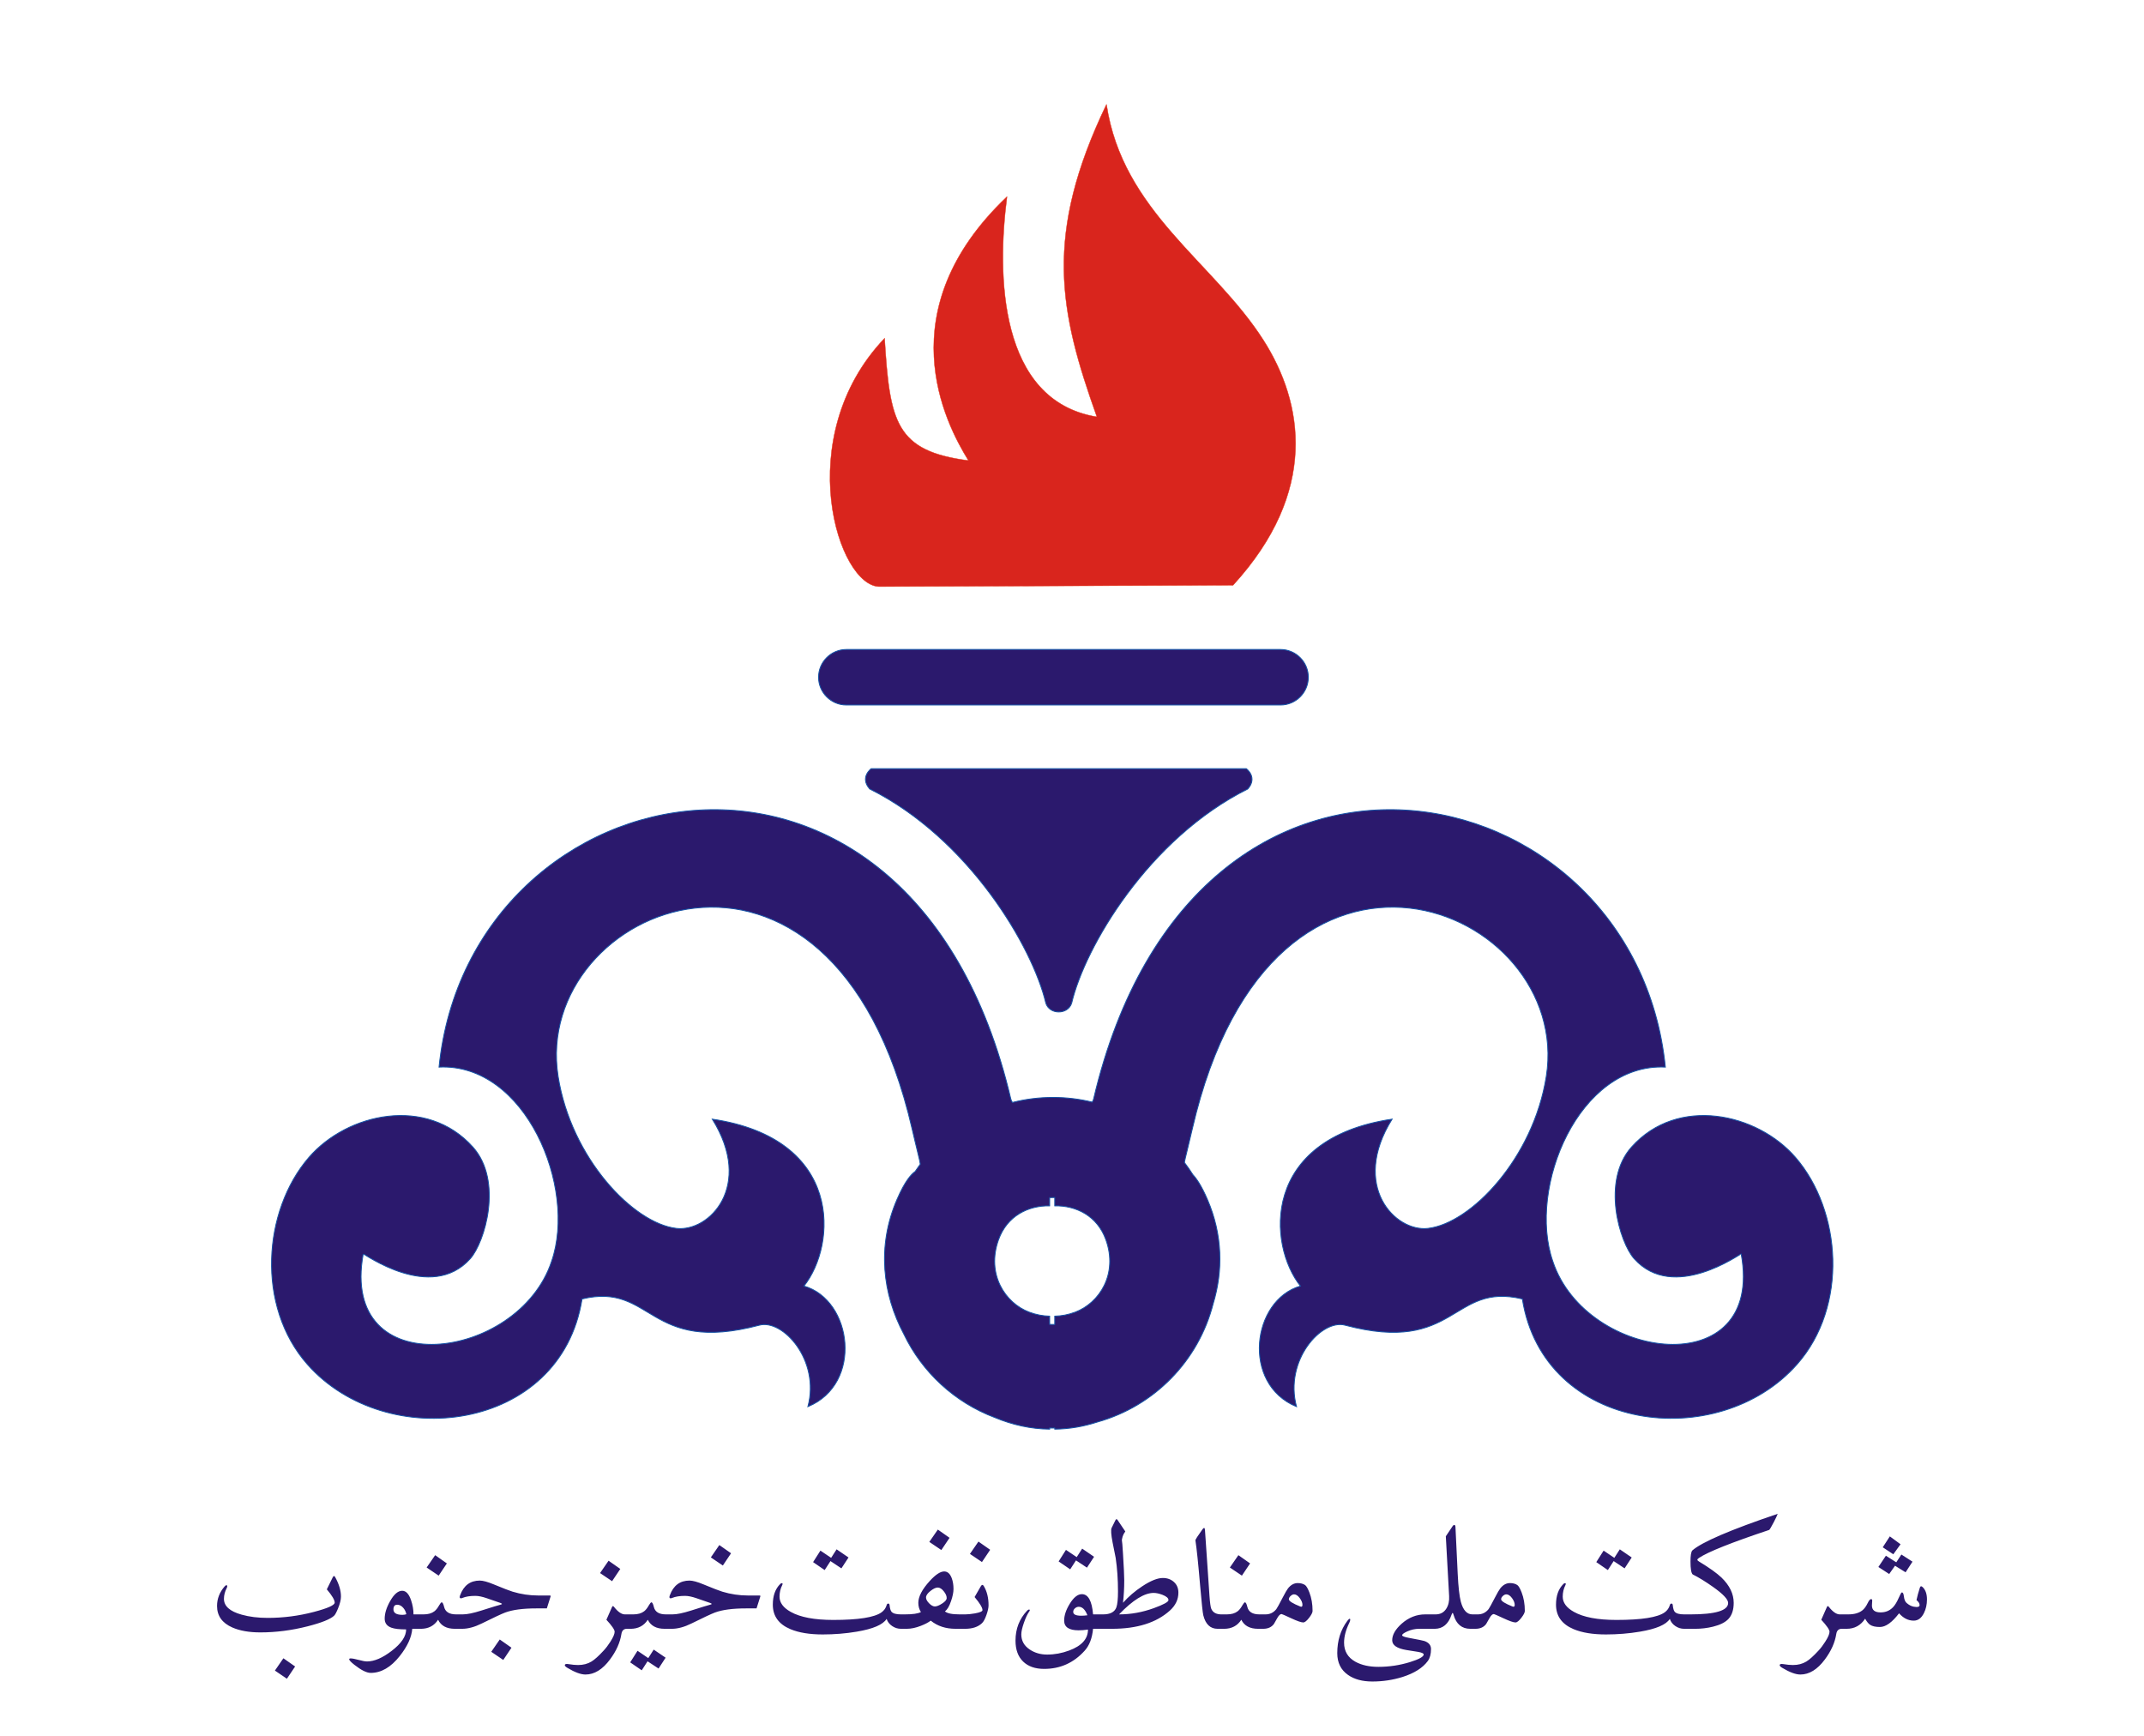
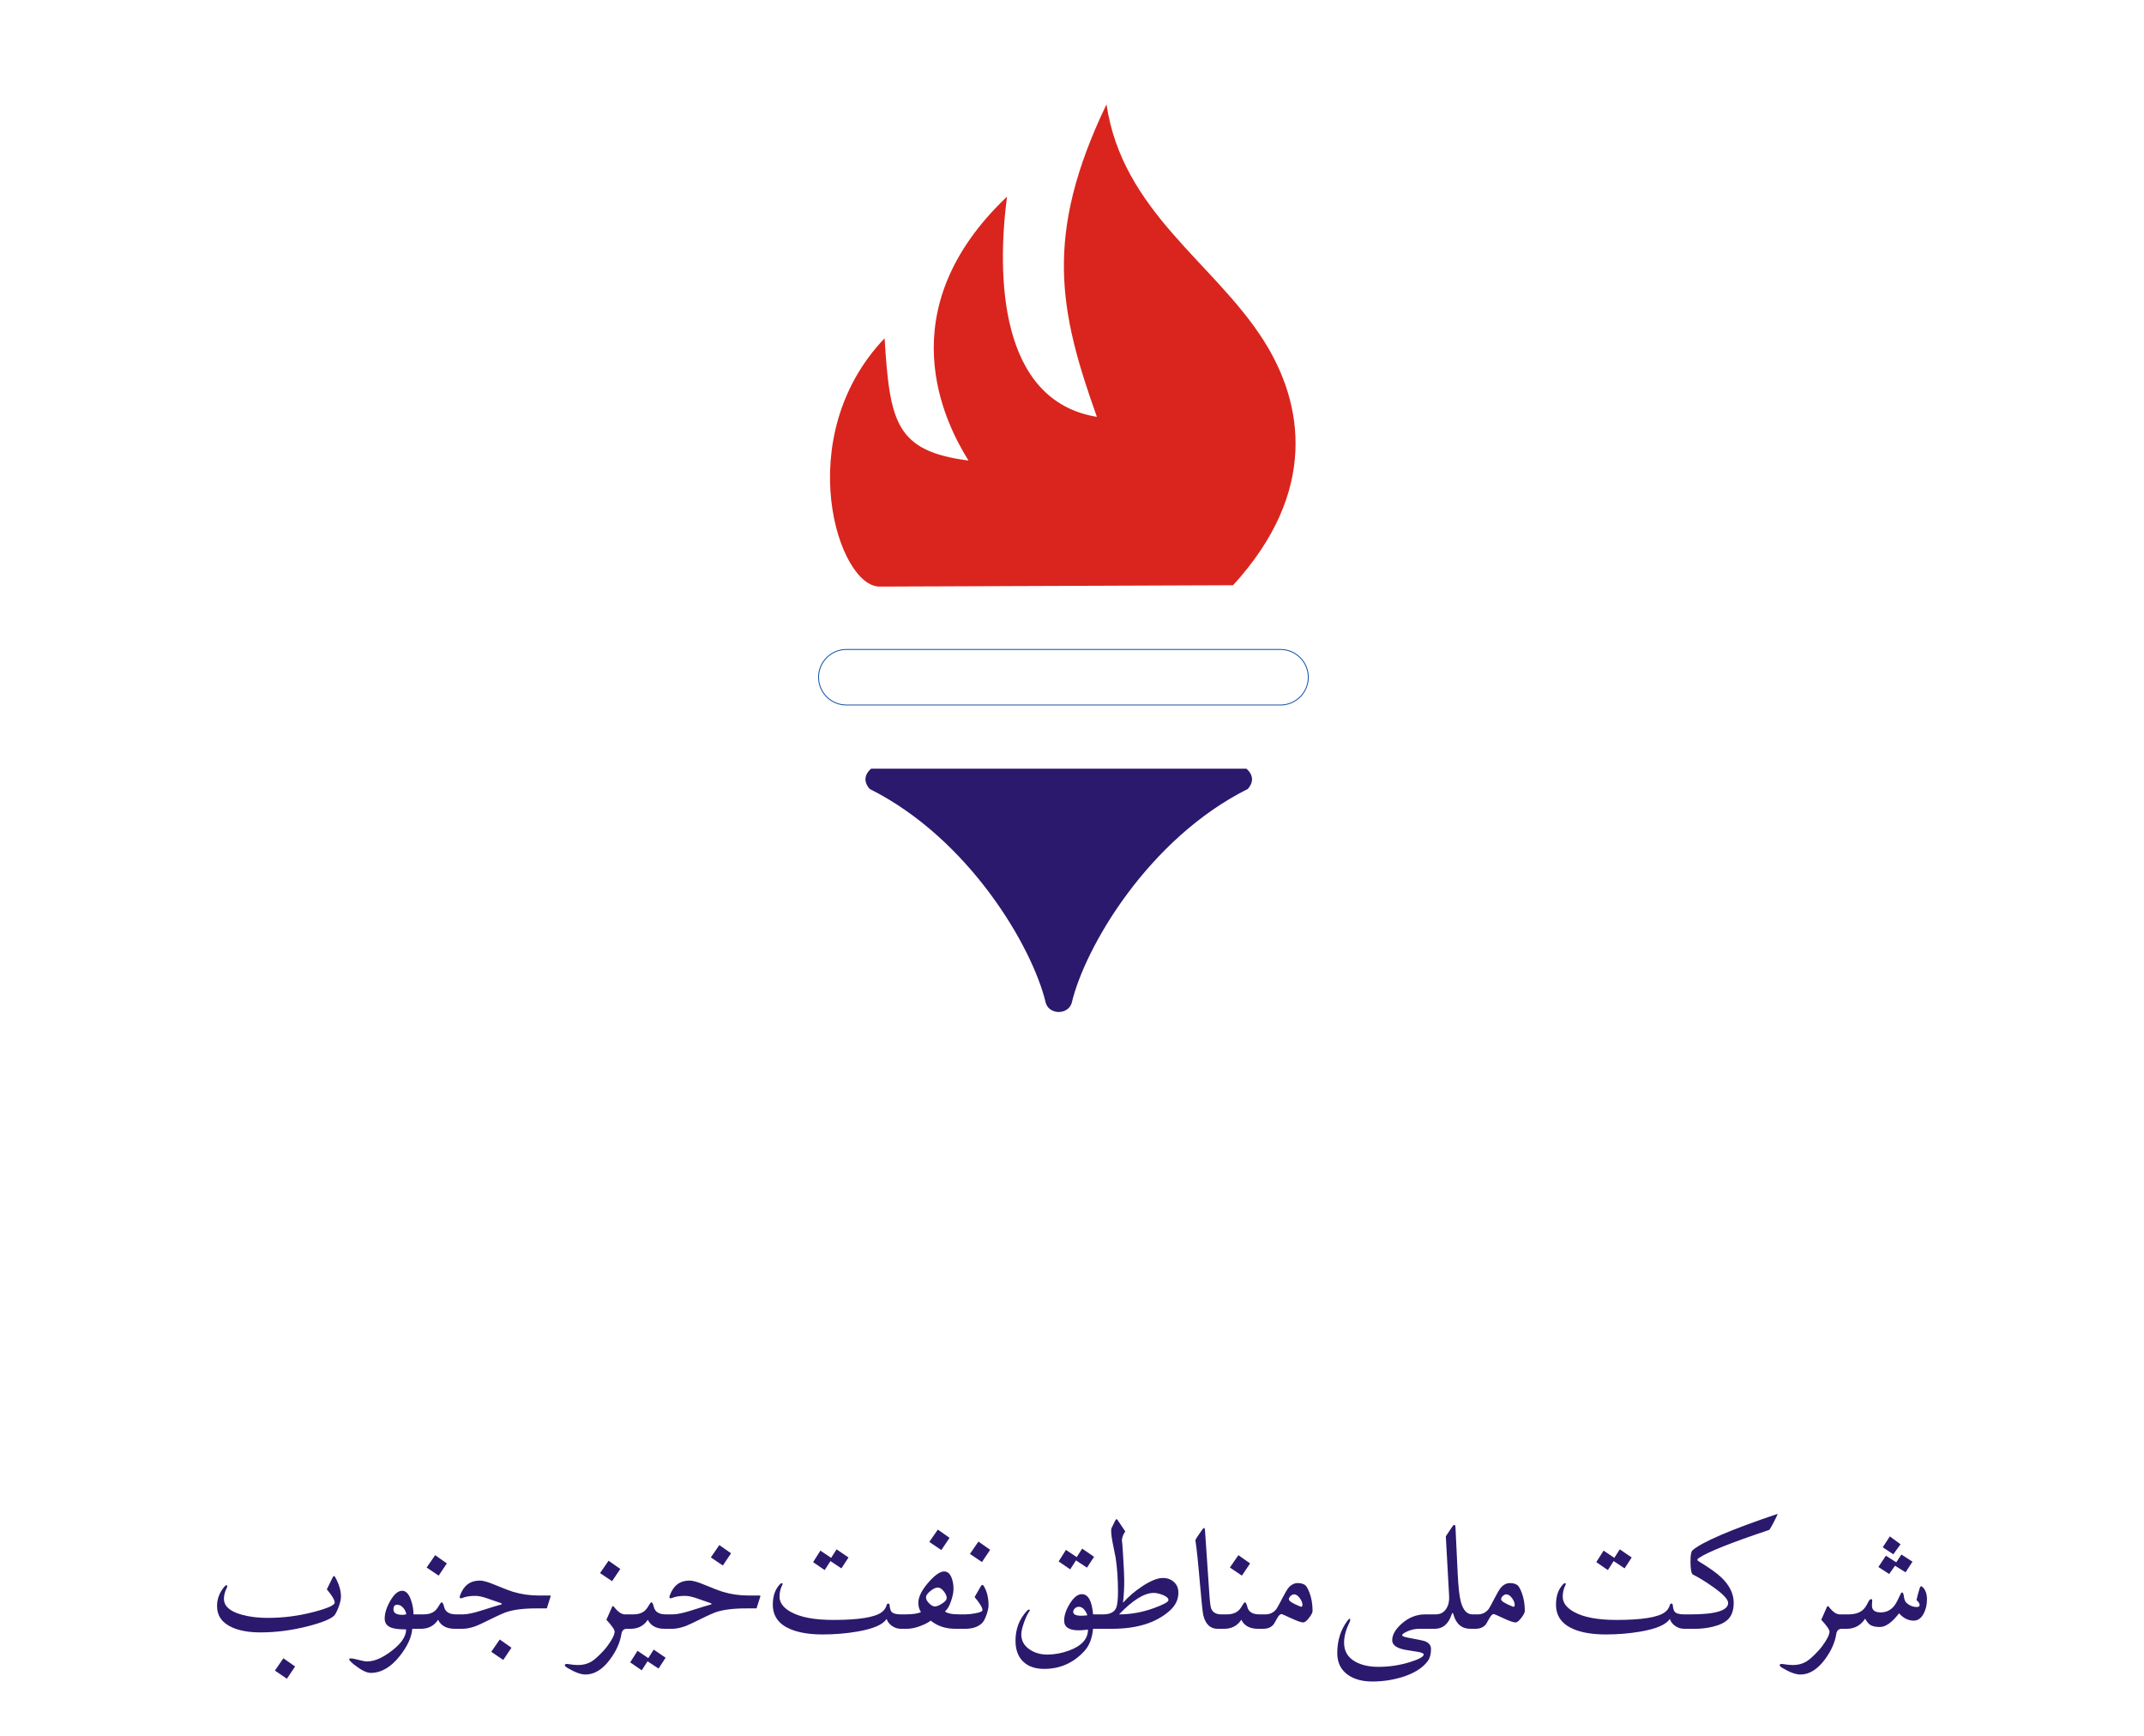
<svg xmlns="http://www.w3.org/2000/svg" version="1.1" id="Layer_1" x="0px" y="0px" width="1190.551px" height="963.78px" viewBox="0 0 1190.551 963.78" enable-background="new 0 0 1190.551 963.78" xml:space="preserve">
  <path fill="#2B196D" d="M189.329,886.425c0,1.781-0.542,3.968-1.593,6.562c-0.899,2.188-1.629,3.544-2.188,4.071  c-2.051,1.95-6.968,3.935-14.752,5.918c-8.851,2.254-17.585,3.374-26.232,3.374c-6.223,0-11.412-0.916-15.549-2.73  c-5.664-2.492-8.496-6.46-8.496-11.937c0-4.003,1.408-7.631,4.223-10.888c0.372-0.424,0.694-0.644,1-0.644  c0.288,0,0.441,0.203,0.441,0.594c0,0.271-0.084,0.577-0.254,0.899c-1.052,2.017-1.577,4.051-1.577,6.071  c0,4.035,3.273,6.968,9.835,8.782c4.273,1.205,9.088,1.798,14.446,1.798c8.682,0,17.246-1.102,25.69-3.324  c7.681-2.018,11.53-3.747,11.53-5.172c0-1.458-1.458-3.9-4.374-7.359l3.272-6.648c0.458-0.932,0.933-0.966,1.39-0.101  C188.261,879.541,189.329,883.118,189.329,886.425 M163.877,925.274l-4.562,6.799l-6.663-4.526l4.714-6.835L163.877,925.274z   M234.333,904.35h-5.41c-0.372,4.695-2.679,9.732-6.918,15.091c-4.934,6.257-10.311,9.393-16.144,9.393  c-2.255,0-5.256-1.492-9.038-4.459c-1.95-1.526-2.933-2.577-2.933-3.137c0-0.289,0.287-0.442,0.847-0.442  c0.899,0,2.358,0.271,4.427,0.832c2.052,0.56,3.595,0.848,4.663,0.848c4.001,0,8.563-1.95,13.666-5.868  c5.358-4.104,8.038-8.071,8.038-11.92c-3.679,0-6.393-0.305-8.139-0.932c-2.527-0.899-3.781-2.578-3.781-5.02  c0-2.985,1.018-6.24,3.035-9.784c2.154-3.815,4.392-5.715,6.698-5.715c2.084,0,3.729,1.747,4.917,5.258  c0.899,2.662,1.357,5.272,1.357,7.851h4.714v8.004H234.333z M225.635,896.261c-0.272-1.374-0.831-2.544-1.696-3.528  c-0.984-1.171-2.12-1.747-3.376-1.747c-1.39,0-2.085,0.865-2.085,2.577c0,2.018,1.679,3.036,5.02,3.036  C224.261,896.6,224.973,896.481,225.635,896.261z M255.496,904.35h-2.935c-4.561,0-7.664-1.679-9.292-5.02  c-2.188,3.341-5.358,5.02-9.53,5.02H231.4v-8.004h3.832c2.51,0,4.509-0.577,6.002-1.729c0.899-0.696,1.764-1.781,2.578-3.239  c0.678-1.154,1.152-1.731,1.44-1.731c0.509,0,0.95,0.848,1.357,2.527c0.662,2.78,2.882,4.171,6.697,4.171h2.188v8.005  L255.496,904.35L255.496,904.35z M248.136,868.045l-4.544,6.782l-6.68-4.51l4.731-6.851L248.136,868.045z M305.738,886.409  l-2.086,6.612h-5.765c-7.461,0-13.226,0.763-17.347,2.289c-2.018,0.764-6.376,2.799-13.057,6.105  c-3.951,1.951-7.562,2.935-10.886,2.935h-4.018v-8.004h4.374c2.442,0,5.901-0.711,10.377-2.137c6.037-1.915,9.547-3,10.53-3.221  c0.56-0.136,0.849-0.289,0.849-0.458c0-0.152-0.289-0.338-0.849-0.541c-2.34-0.832-4.884-1.697-7.596-2.629  c-2.51-0.865-4.614-1.289-6.309-1.289c-2.916,0-5.307,0.372-7.155,1.136c-0.628,0.272-1.068,0.288-1.339,0.051  c-0.272-0.22-0.254-0.746,0.051-1.544c1.984-5.425,5.629-8.139,10.919-8.139c1.764,0,4.359,0.712,7.801,2.136  c5.206,2.153,8.664,3.493,10.395,4.019c4.663,1.425,9.444,2.136,14.345,2.136h6.36c0.305,0,0.457,0.102,0.457,0.305  C305.79,886.222,305.772,886.306,305.738,886.409z M284.017,914.845l-4.561,6.8l-6.664-4.528l4.713-6.833L284.017,914.845z   M350.842,904.35h-2.73c-1.713,0-2.731,0.949-3.035,2.831c-0.746,4.799-2.866,9.53-6.36,14.21  c-4.137,5.562-8.664,8.343-13.599,8.343c-2.594,0-5.952-1.237-10.089-3.73c-0.933-0.561-1.39-1.052-1.39-1.476  c0-0.441,0.407-0.66,1.237-0.66c0.203,0,0.508,0.033,0.899,0.101c1.916,0.322,3.663,0.493,5.222,0.493  c2.849,0,5.324-0.646,7.444-1.933c1.764-1.069,4.001-3.087,6.748-6.071c1.272-1.357,2.51-2.985,3.731-4.901  c1.593-2.492,2.39-4.341,2.39-5.579c0-1.12-1.526-3.341-4.578-6.647l3.138-7.105c0.272-0.627,0.628-0.644,1.085-0.05  c2.187,2.78,4.206,4.171,6.071,4.171h3.816V904.35z M344.449,871.114l-4.562,6.799l-6.681-4.51l4.731-6.851L344.449,871.114z   M371.953,904.35h-2.934c-4.562,0-7.665-1.679-9.293-5.02c-2.187,3.341-5.358,5.02-9.529,5.02h-2.34v-8.004h3.833  c2.509,0,4.51-0.577,6.002-1.729c0.898-0.696,1.763-1.781,2.577-3.239c0.678-1.154,1.153-1.731,1.441-1.731  c0.51,0,0.951,0.848,1.357,2.527c0.662,2.78,2.883,4.171,6.698,4.171h2.188L371.953,904.35L371.953,904.35z M369.613,920.39  l-3.918,6.02l-6.121-4.018l-3.221,5.003l-6.41-4.409l4.07-6.426l5.969,4.052l3.018-4.714L369.613,920.39z M422.196,886.409  l-2.086,6.612h-5.764c-7.461,0-13.226,0.763-17.347,2.289c-2.017,0.764-6.375,2.799-13.057,6.105  c-3.951,1.951-7.562,2.935-10.886,2.935h-4.018v-8.004h4.374c2.442,0,5.901-0.711,10.378-2.137c6.037-1.915,9.547-3,10.53-3.221  c0.561-0.136,0.849-0.289,0.849-0.458c0-0.152-0.288-0.338-0.849-0.541c-2.339-0.832-4.884-1.697-7.596-2.629  c-2.51-0.865-4.613-1.289-6.309-1.289c-2.916,0-5.308,0.372-7.156,1.136c-0.627,0.272-1.068,0.288-1.338,0.051  c-0.272-0.22-0.255-0.746,0.05-1.544c1.984-5.425,5.63-8.139,10.919-8.139c1.764,0,4.359,0.712,7.802,2.136  c5.205,2.153,8.664,3.493,10.394,4.019c4.662,1.425,9.445,2.136,14.346,2.136h6.359c0.306,0,0.458,0.102,0.458,0.305  C422.248,886.222,422.229,886.306,422.196,886.409z M405.951,862.415l-4.561,6.8l-6.664-4.51l4.714-6.85L405.951,862.415z   M503.105,904.35h-2.832c-1.746,0-3.374-0.509-4.883-1.543c-1.508-1.018-2.526-2.341-3.053-3.968  c-2.001,3.205-7.529,5.578-16.599,7.104c-6.123,1.034-12.413,1.543-18.874,1.543c-7.326,0-13.294-0.983-17.941-2.933  c-6.529-2.747-9.784-7.291-9.784-13.616c0-4.936,1.374-8.768,4.12-11.481c0.306-0.288,0.577-0.44,0.849-0.44  c0.525,0,0.61,0.356,0.253,1.086c-0.999,1.967-1.491,4.104-1.491,6.409c0,3.325,2.068,6.139,6.205,8.444  c5.307,2.985,13.176,4.477,23.604,4.477c13.973,0,22.909-1.407,26.826-4.221c1.424-1.034,2.356-2.358,2.831-3.968  c0.153-0.61,0.458-0.899,0.883-0.899c0.441,0,0.678,0.255,0.746,0.797c0.203,1.916,0.56,3.171,1.101,3.765  c0.865,0.967,2.594,1.441,5.206,1.441h2.832v8.003L503.105,904.35L503.105,904.35z M471.177,864.755l-3.951,6.037l-6.071-4.037  l-3.222,4.986l-6.427-4.409l4.069-6.393l5.952,4.019l3.035-4.731L471.177,864.755z M535.578,904.35h-4.969  c-5.461,0-10.056-1.51-13.768-4.528c-1.323,1-3.155,1.967-5.511,2.882c-2.816,1.102-5.393,1.645-7.75,1.645h-3.426v-8.004h2.341  c4.307,0,7.257-0.424,8.885-1.288c-0.966-1.493-1.442-3.205-1.442-5.121c0-3.476,2.136-7.545,6.41-12.208  c3.188-3.477,5.834-5.223,7.954-5.223c1.848,0,3.239,1.221,4.17,3.679c0.661,1.747,1.001,3.765,1.001,6.054  c0,1.865-0.458,4.086-1.357,6.715c-0.984,2.934-2.136,4.85-3.426,5.698c1.238,1.137,3.968,1.696,8.208,1.696h2.68L535.578,904.35  L535.578,904.35z M525.692,887.257c0-1.153-0.543-2.408-1.645-3.764c-1.085-1.357-2.204-2.052-3.324-2.052  c-1.136,0-2.492,0.662-4.104,1.95c-1.61,1.289-2.408,2.476-2.408,3.579c0,0.983,0.576,2.068,1.713,3.222  c1.136,1.152,2.204,1.746,3.206,1.746c1.034,0,2.373-0.542,4.051-1.627C524.861,889.241,525.692,888.223,525.692,887.257z   M527.285,853.835l-4.562,6.782l-6.681-4.511l4.732-6.85L527.285,853.835z M548.939,891.292c0,1.357-0.372,3.103-1.135,5.258  c-0.798,2.289-1.628,3.849-2.494,4.663c-2.187,2.086-5.306,3.138-9.393,3.138h-3.221v-8.004h3.322c1.392,0,3.155-0.186,5.274-0.542  c2.85-0.509,4.274-1.12,4.274-1.848c0-1.357-1.459-3.765-4.375-7.241l3.374-5.866c0.594-1.052,1.171-1.154,1.697-0.289  C548.04,883.509,548.939,887.069,548.939,891.292z M549.838,860.481l-4.562,6.8l-6.681-4.511l4.731-6.85L549.838,860.481z   M612.435,904.35h-5.459c-0.509,5.239-2.052,9.292-4.681,12.174c-6.054,6.733-13.549,10.09-22.502,10.09  c-4.984,0-8.885-1.374-11.683-4.104c-2.799-2.73-4.206-6.597-4.206-11.598c0-6.529,2.154-12.073,6.46-16.651  c0.357-0.39,0.746-0.593,1.137-0.593c0.238,0,0.356,0.101,0.356,0.305c0,0.22-0.169,0.575-0.508,1.033  c-0.916,1.323-1.865,3.358-2.798,6.071c-0.95,2.712-1.425,4.849-1.425,6.409c0,3.51,1.578,6.309,4.715,8.394  c2.764,1.848,5.969,2.78,9.648,2.78c4.104,0,8.157-0.744,12.175-2.237c6.986-2.578,10.48-6.461,10.48-11.632  c-1.951,0.27-3.679,0.406-5.172,0.406c-5.376,0-8.055-1.798-8.055-5.409c0-2.849,1.035-5.952,3.086-9.293  c2.189-3.579,4.444-5.375,6.75-5.375c3.51,0,5.595,3.747,6.223,11.225h5.459L612.435,904.35L612.435,904.35z M603.838,896.837  c-1.221-3.136-2.832-4.713-4.816-4.713c-0.764,0-1.458,0.287-2.102,0.847c-0.646,0.56-0.968,1.221-0.968,1.984  c0,1.424,1.493,2.138,4.512,2.138C601.464,897.092,602.583,897.008,603.838,896.837z M607.535,864.365l-3.952,6.036l-6.087-4.035  l-3.222,4.967l-6.426-4.392l4.07-6.41l5.969,4.02l3.036-4.715L607.535,864.365z M654.352,884.273c0,3.815-1.593,7.139-4.765,9.987  c-7.495,6.732-18.194,10.09-32.099,10.09h-8.004v-8.004h3.035c3.968,0,6.444-1.305,7.394-3.916c0.594-1.663,0.899-4.579,0.899-8.751  c0-6.681-0.424-12.921-1.289-18.72c-0.408-1.882-0.967-4.714-1.696-8.494c-0.865-4.478-1.034-7.19-0.543-8.14l2.086-4.222  c0.356-0.762,0.763-0.831,1.187-0.204l4.324,6.409c-1.323,1.679-1.985,3.715-1.985,6.105c0-0.966,0.017-1.458,0.052-1.492  c0.169,0.729,0.372,3.29,0.644,7.698c0.458,7.462,0.695,12.396,0.695,14.804c0,4.409-0.237,8.563-0.695,12.48  c3.086-3.46,6.664-6.512,10.733-9.19c4.647-3.052,8.428-4.578,11.379-4.578c2.492,0,4.544,0.746,6.188,2.238  C653.539,879.863,654.352,881.831,654.352,884.273z M648.841,888.426c0-1.119-1.119-2.103-3.374-2.967  c-1.832-0.679-3.441-1.035-4.832-1.035c-5.188,0-11.598,3.984-19.23,11.921c6.495,0,12.922-1.152,19.281-3.459  C646.13,890.903,648.841,889.427,648.841,888.426z M680.364,904.35h-4.221c-4.053,0-6.698-2.494-7.954-7.495  c-0.339-1.34-0.915-6.767-1.746-16.296c-1.052-12.396-1.934-20.823-2.628-25.299c-0.069-0.39,1.237-2.442,3.916-6.156  c0.374-0.492,0.679-0.745,0.899-0.745c0.272,0,0.441,0.406,0.493,1.238l2.492,36.423c0.272,3.867,0.61,6.309,1.034,7.292  c0.899,2.018,2.781,3.035,5.63,3.035h2.084L680.364,904.35L680.364,904.35z M701.528,904.35h-2.935c-4.562,0-7.664-1.679-9.293-5.02  c-2.187,3.341-5.358,5.02-9.529,5.02h-2.339v-8.004h3.832c2.509,0,4.51-0.577,6.002-1.729c0.899-0.696,1.764-1.781,2.577-3.239  c0.678-1.154,1.152-1.731,1.441-1.731c0.509,0,0.95,0.848,1.356,2.527c0.662,2.78,2.883,4.171,6.698,4.171h2.188v8.005  L701.528,904.35L701.528,904.35z M694.168,868.045l-4.545,6.782l-6.68-4.51l4.731-6.851L694.168,868.045z M728.863,894.463  c0,0.865-0.661,2.137-1.967,3.832c-1.305,1.679-2.373,2.527-3.206,2.527c-1.152,0-3.391-0.781-6.731-2.34  c-3.324-1.543-5.087-2.323-5.292-2.323c-0.763,0-1.525,0.696-2.322,2.086c-0.373,0.628-1.018,1.762-1.951,3.425  c-1.322,1.781-3.306,2.68-5.952,2.68h-2.883v-8.004h4.172c2.458,0,4.459-0.983,6.02-2.934c0.391-0.491,1.559-2.628,3.527-6.409  c1.356-2.611,2.323-4.29,2.916-5.053c1.561-1.984,3.376-2.985,5.427-2.985c1.611,0,2.967,0.357,4.07,1.085  c0.728,0.509,1.526,1.867,2.39,4.087C728.268,887.172,728.863,890.614,728.863,894.463z M723.249,891.038  c0-1.136-0.508-2.373-1.509-3.747c-1.017-1.374-2.068-2.07-3.153-2.07c-0.628,0-1.272,0.305-1.917,0.899  c-0.644,0.594-0.966,1.204-0.966,1.832c0,1,2.12,2.34,6.358,4.036C722.86,892.309,723.249,892.005,723.249,891.038z M797.075,904.35  h-9.039c-2.221,0-4.408,0.474-6.562,1.44c-1.915,0.865-2.883,1.577-2.883,2.136c0,0.492,1.221,0.984,3.679,1.442  c5.224,0.966,8.106,1.543,8.649,1.746c2.475,0.849,3.713,2.339,3.713,4.459c0,2.816-0.593,5.036-1.78,6.664  c-2.85,3.85-7.529,6.782-14.006,8.852c-5.41,1.678-10.988,2.527-16.753,2.527c-5.528,0-10.023-1.205-13.497-3.629  c-4.019-2.781-6.02-6.817-6.02-12.125c0-6.952,1.865-12.938,5.612-17.94c0.561-0.763,1-1.137,1.289-1.137  c0.204,0,0.305,0.17,0.305,0.492c0,0.476-0.186,1.068-0.542,1.798c-1.917,3.9-2.883,7.562-2.883,10.987  c0,4.731,2.102,8.257,6.308,10.582c3.409,1.881,7.665,2.831,12.768,2.831c5.986,0,11.819-0.882,17.484-2.628  c5.103-1.595,7.647-3.002,7.647-4.24c0-0.594-1.018-1.068-3.086-1.441c-1.221-0.187-3.393-0.543-6.495-1.035  c-5.274-0.865-7.903-2.68-7.903-5.426c0-3.018,1.764-6.088,5.308-9.241c3.883-3.409,8.224-5.122,13.023-5.122h5.664L797.075,904.35  L797.075,904.35z M819.389,904.35h-2.933c-4.697,0-7.8-2.578-9.293-7.75c-0.185-0.696-0.372-1.035-0.542-1.035  c-0.171,0-0.357,0.322-0.594,0.984c-1.764,5.206-4.867,7.8-9.345,7.8h-2.627v-8.004h3.086c2.68,0,4.681-1.069,6.004-3.222  c1.187-1.898,1.712-4.204,1.543-6.953l-1.832-33.184l3.765-5.613c0.305-0.458,0.592-0.694,0.897-0.694  c0.424,0,0.662,0.389,0.696,1.185l1.237,25.928c0.356,7.325,0.949,12.497,1.748,15.549c1.255,4.663,3.391,7.003,6.409,7.003h1.779  v8.006H819.389z M846.725,894.463c0,0.865-0.661,2.137-1.967,3.832c-1.305,1.679-2.373,2.527-3.205,2.527  c-1.152,0-3.39-0.781-6.731-2.34c-3.324-1.543-5.087-2.323-5.291-2.323c-0.763,0-1.526,0.696-2.323,2.086  c-0.373,0.628-1.018,1.762-1.951,3.425c-1.322,1.781-3.305,2.68-5.952,2.68h-2.883v-8.004h4.172c2.458,0,4.459-0.983,6.02-2.934  c0.39-0.491,1.559-2.628,3.527-6.409c1.356-2.611,2.323-4.29,2.916-5.053c1.561-1.984,3.376-2.985,5.427-2.985  c1.611,0,2.967,0.357,4.07,1.085c0.728,0.509,1.527,1.867,2.39,4.087C846.13,887.172,846.725,890.614,846.725,894.463z   M841.111,891.038c0-1.136-0.508-2.373-1.509-3.747c-1.017-1.374-2.068-2.07-3.153-2.07c-0.628,0-1.272,0.305-1.917,0.899  c-0.644,0.594-0.966,1.204-0.966,1.832c0,1,2.12,2.34,6.358,4.036C840.722,892.309,841.111,892.005,841.111,891.038z   M938.008,904.35h-2.832c-1.746,0-3.375-0.509-4.884-1.543c-1.508-1.018-2.526-2.341-3.052-3.968  c-2.001,3.205-7.529,5.578-16.6,7.104c-6.123,1.034-12.413,1.543-18.874,1.543c-7.325,0-13.294-0.983-17.941-2.933  c-6.528-2.747-9.784-7.291-9.784-13.616c0-4.936,1.374-8.768,4.121-11.481c0.305-0.288,0.576-0.44,0.848-0.44  c0.526,0,0.611,0.356,0.254,1.086c-1,1.967-1.491,4.104-1.491,6.409c0,3.325,2.068,6.139,6.205,8.444  c5.308,2.985,13.176,4.477,23.604,4.477c13.973,0,22.909-1.407,26.826-4.221c1.424-1.034,2.357-2.358,2.832-3.968  c0.152-0.61,0.457-0.899,0.882-0.899c0.441,0,0.678,0.255,0.746,0.797c0.203,1.916,0.56,3.171,1.102,3.765  c0.865,0.967,2.594,1.441,5.206,1.441h2.832V904.35z M906.079,864.755l-3.951,6.037l-6.071-4.037l-3.222,4.986l-6.426-4.409  l4.068-6.393l5.952,4.019l3.035-4.731L906.079,864.755z M987.149,840.507c-0.323,0.932-1.068,2.492-2.222,4.714  c-1.305,2.492-2.136,3.901-2.492,4.224c-20.958,7.003-33.965,12.174-39.001,15.549c-0.594,0.406-0.899,0.746-0.899,1.052  c0,0.27,0.34,0.592,1.002,1c5.731,3.476,9.85,6.426,12.378,8.834c4.527,4.375,6.8,9.054,6.8,14.057c0,3.884-0.984,6.867-2.935,8.953  c-1.779,1.882-4.629,3.307-8.545,4.274c-3.239,0.797-6.563,1.187-9.937,1.187h-6.205v-8.004h3.424  c14.074,0,21.111-2.12,21.111-6.358c0-1.985-2.815-4.97-8.444-8.937c-4.171-2.95-7.936-5.258-11.276-6.918  c-0.797-0.815-1.187-3.188-1.187-7.106c0-3.272,0.322-5.324,0.984-6.155C945.011,856.208,960.831,849.408,987.149,840.507z   M1025.454,904.35h-2.73c-1.713,0-2.731,0.949-3.036,2.831c-0.746,4.799-2.866,9.53-6.36,14.21  c-4.137,5.562-8.664,8.343-13.599,8.343c-2.594,0-5.951-1.237-10.089-3.73c-0.933-0.561-1.391-1.052-1.391-1.476  c0-0.441,0.408-0.66,1.238-0.66c0.203,0,0.508,0.033,0.899,0.101c1.916,0.322,3.662,0.493,5.222,0.493  c2.849,0,5.324-0.646,7.444-1.933c1.764-1.069,4.001-3.087,6.748-6.071c1.272-1.357,2.51-2.985,3.731-4.918  c1.593-2.476,2.39-4.325,2.39-5.562c0-1.12-1.526-3.341-4.578-6.647l3.138-7.105c0.272-0.627,0.627-0.644,1.085-0.05  c2.187,2.78,4.206,4.171,6.071,4.171h3.816L1025.454,904.35L1025.454,904.35z M1070.033,888.053c0,2.815-0.575,5.358-1.696,7.597  c-1.39,2.781-3.272,4.171-5.664,4.171c-3.018,0-5.731-1.357-8.139-4.071c-3.883,5.071-7.427,7.597-10.632,7.597  c-2.425,0-4.24-0.407-5.477-1.237c-0.883-0.594-1.798-1.713-2.731-3.375c-2.475,3.747-5.883,5.613-10.225,5.613h-3.035v-8.004h3.918  c3.29,0,5.866-0.73,7.749-2.188c1.136-0.899,2.136-2.255,3.035-4.12c0.695-1.459,1.322-2.188,1.899-2.188  c0.39,0,0.593,0.323,0.593,0.949c0,0.289-0.034,0.73-0.085,1.305c-0.05,0.594-0.068,1.018-0.068,1.323  c0,2.544,1.611,3.815,4.817,3.815c2.78,0,5.086-0.967,6.901-2.883c1.135-1.188,2.203-2.967,3.238-5.358  c0.831-1.917,1.39-2.866,1.678-2.866c0.577,0,0.933,0.73,1.102,2.187c0.204,1.748,0.696,2.968,1.492,3.665  c1.29,1.135,2.611,1.831,3.967,2.084c2.188,0.408,3.274,0.103,3.274-0.882c0-0.898-0.577-1.832-1.73-2.781  c0.423-2.034,1.051-4.323,1.883-6.917c0.305-0.916,0.847-0.984,1.644-0.187C1069.27,882.831,1070.033,885.069,1070.033,888.053z   M1055.365,857.413l-4.019,5.56l-5.868-3.882l3.934-6.054L1055.365,857.413z M1061.996,867.077l-3.832,5.902l-5.868-3.645  l-3.239,4.595l-6.002-3.9l4.171-6.257l5.765,3.663l2.832-4.325L1061.996,867.077z" />
  <path fill="#D9251D" d="M609.098,231.45c-54.615-8.942-55.568-79.044-49.907-122.267c-66.372,62.998-34.652,125.259-21.403,146.519  c-40.511-5.235-43.677-21.34-46.582-67.884c-52.375,54.894-25.836,138.818-2.375,137.868c0,0,192.433-0.734,195.884-0.753  c47.483-51.902,39.213-101.126,16.773-136.215c-27.685-43.29-78.177-71.267-87.065-130.772  C579.507,130.716,588.091,172.599,609.098,231.45z" />
-   <path fill="none" stroke="#E53415" stroke-width="0.216" stroke-miterlimit="2.613" d="M609.098,231.45  c-54.615-8.942-55.568-79.044-49.907-122.267c-66.372,62.998-34.652,125.259-21.403,146.519  c-40.511-5.235-43.677-21.34-46.582-67.884c-52.375,54.894-25.836,138.818-2.375,137.868c0,0,192.433-0.734,195.884-0.753  c47.483-51.902,39.213-101.126,16.773-136.215c-27.685-43.29-78.177-71.267-87.065-130.772  C579.507,130.716,588.091,172.599,609.098,231.45z" />
  <path fill="#2B196D" d="M483.744,426.799h208.342c0,0,6.517,4.791,0.818,11.246c-55.196,27.586-90.51,87.841-97.817,118.933  c-1.068,3.319-4.194,4.91-7.173,4.893c-2.979,0.017-6.105-1.574-7.172-4.893c-7.308-31.091-42.622-91.347-97.817-118.933  C477.226,431.589,483.744,426.799,483.744,426.799z" />
-   <path fill="none" stroke="#1553A7" stroke-width="0.5" stroke-miterlimit="2.613" d="M483.744,426.799h208.342  c0,0,6.517,4.791,0.818,11.246c-55.196,27.586-90.51,87.841-97.817,118.933c-1.068,3.319-4.194,4.91-7.173,4.893  c-2.979,0.017-6.105-1.574-7.172-4.893c-7.308-31.091-42.622-91.347-97.817-118.933  C477.226,431.589,483.744,426.799,483.744,426.799z" />
-   <path fill="#2B196D" d="M469.954,360.604h241.132c8.479,0,15.415,6.936,15.415,15.415s-6.936,15.415-15.415,15.415H469.954  c-8.478,0-15.414-6.936-15.414-15.415C454.539,367.54,461.476,360.604,469.954,360.604z" />
  <path fill="none" stroke="#1553A7" stroke-width="0.5" stroke-miterlimit="2.613" d="M469.954,360.604h241.132  c8.479,0,15.415,6.936,15.415,15.415s-6.936,15.415-15.415,15.415H469.954c-8.478,0-15.414-6.936-15.414-15.415  C454.539,367.54,461.476,360.604,469.954,360.604z" />
-   <path fill="#2B196D" d="M582.868,792.869v0.628c-10.346-0.079-20.695-2.386-30.519-6.481c-22.18-8.36-40.271-25.06-50.446-46.279  c-11.767-22.116-15.076-48.723-3.778-74.823c4.482-10.353,7.875-13.885,10.065-15.5c0.912-1.375,1.858-2.726,2.841-4.047  c-0.326-2.543-1.807-7.726-4.539-19.577c-44.644-193.658-211.623-123.528-196.55-29.016c7.211,45.208,41.663,81.457,65.65,84.254  c18.255,2.129,43.064-23.579,19.954-60.65c73.019,10.835,69.05,69.893,50.894,92.662c26.971,7.777,32.884,54.364,2.187,66.974  c6.885-25.896-14.003-48.673-26.898-45.251c-62.141,16.486-59.123-23.988-98.521-14.548  C311.47,795.323,214.53,807.1,170.706,757.551c-28.535-32.264-24.771-85.319,0.81-114.915c21.315-24.659,65.412-34.364,91.035-5.804  c16.907,18.847,6.659,52.973-1.396,61.996c-21.877,24.507-59.229-3.026-59.46-2.612c-13.263,72.526,86.113,59.917,104.609,4.089  c14.185-41.014-14.492-110.111-62.502-107.83c16.911-167.858,261.901-218.479,317.464,17.566c0.188,0.796,0.5,1.481,0.922,2.067  c7.208-1.819,14.754-2.79,22.528-2.79c7.509,0,14.805,0.909,21.789,2.609c0.359-0.545,0.628-1.171,0.797-1.887  c55.563-236.045,300.554-185.424,317.464-17.566c-48.011-2.281-76.687,66.816-62.502,107.83  c18.496,55.829,117.872,68.438,104.609-4.089c-0.231-0.414-37.583,27.119-59.46,2.612c-8.055-9.024-18.303-43.15-1.396-61.996  c25.623-28.56,69.72-18.855,91.035,5.804c25.581,29.597,29.345,82.652,0.81,114.915c-43.824,49.548-140.764,37.772-152.502-36.336  c-39.398-9.44-36.381,31.034-98.521,14.548c-12.895-3.421-33.783,19.355-26.898,45.251c-30.697-12.609-24.785-59.197,2.187-66.974  c-18.156-22.769-22.125-81.827,50.894-92.662c-23.11,37.07,1.699,62.778,19.954,60.65c23.986-2.797,58.439-39.046,65.65-84.254  C873.7,503.26,706.72,433.13,662.077,626.789c-2.432,10.545-3.872,15.811-4.39,18.637c1.684,2.205,3.272,4.488,4.755,6.843  c2.064,2.203,4.745,6.121,8.001,13.646c8.547,19.745,8.727,39.778,3.219,57.939c-8.09,31.723-32.704,56.839-64.135,65.643  c-7.779,2.535-15.803,3.939-23.827,4v-0.617c-0.328,0.003-0.654,0.013-0.983,0.013C584.098,792.892,583.483,792.881,582.868,792.869  z M582.868,669.517c-11.887-0.218-23.614,5.538-28.387,18.808c-6.864,19.088,3.651,35.166,17.037,40.215  c3.845,1.451,7.669,2.14,11.35,2.226v4.567c0.645,0.035,1.293,0.055,1.946,0.055c0.296,0,0.591-0.005,0.884-0.011v-4.611  c3.68-0.087,7.504-0.776,11.349-2.226c13.387-5.049,23.901-21.127,17.037-40.215c-4.773-13.27-16.499-19.026-28.387-18.808v-4.613  c-0.293-0.007-0.588-0.011-0.884-0.011c-0.654,0-1.302,0.019-1.946,0.054v4.57L582.868,669.517L582.868,669.517z" />
-   <path fill="none" stroke="#1553A7" stroke-width="0.5" stroke-miterlimit="2.613" d="M582.868,792.869v0.628  c-10.346-0.079-20.695-2.386-30.519-6.481c-22.18-8.36-40.271-25.06-50.446-46.279c-11.767-22.116-15.076-48.723-3.778-74.823  c4.482-10.353,7.875-13.885,10.065-15.5c0.912-1.375,1.858-2.726,2.841-4.047c-0.326-2.543-1.807-7.726-4.539-19.577  c-44.644-193.658-211.623-123.528-196.55-29.016c7.211,45.208,41.663,81.457,65.65,84.254c18.255,2.129,43.064-23.579,19.954-60.65  c73.019,10.835,69.05,69.893,50.894,92.662c26.971,7.777,32.884,54.364,2.187,66.974c6.885-25.896-14.003-48.673-26.898-45.251  c-62.141,16.486-59.123-23.988-98.521-14.548C311.47,795.323,214.53,807.1,170.706,757.551  c-28.535-32.264-24.771-85.319,0.81-114.915c21.315-24.659,65.412-34.364,91.035-5.804c16.907,18.847,6.659,52.973-1.396,61.996  c-21.877,24.507-59.229-3.026-59.46-2.612c-13.263,72.526,86.113,59.917,104.609,4.089c14.185-41.014-14.492-110.111-62.502-107.83  c16.911-167.858,261.901-218.479,317.464,17.566c0.188,0.796,0.5,1.481,0.922,2.067c7.208-1.819,14.754-2.79,22.528-2.79  c7.509,0,14.805,0.909,21.789,2.609c0.359-0.545,0.628-1.171,0.797-1.887c55.563-236.045,300.554-185.424,317.464-17.566  c-48.011-2.281-76.687,66.816-62.502,107.83c18.496,55.829,117.872,68.438,104.609-4.089c-0.231-0.414-37.583,27.119-59.46,2.612  c-8.055-9.024-18.303-43.15-1.396-61.996c25.623-28.56,69.72-18.855,91.035,5.804c25.581,29.597,29.345,82.652,0.81,114.915  c-43.824,49.548-140.764,37.772-152.502-36.336c-39.398-9.44-36.381,31.034-98.521,14.548  c-12.895-3.421-33.783,19.355-26.898,45.251c-30.697-12.609-24.785-59.197,2.187-66.974c-18.156-22.769-22.125-81.827,50.894-92.662  c-23.11,37.07,1.699,62.778,19.954,60.65c23.986-2.797,58.439-39.046,65.65-84.254C873.7,503.26,706.72,433.13,662.077,626.789  c-2.432,10.545-3.872,15.811-4.39,18.637c1.684,2.205,3.272,4.488,4.755,6.843c2.064,2.203,4.745,6.121,8.001,13.646  c8.547,19.745,8.727,39.778,3.219,57.939c-8.09,31.723-32.704,56.839-64.135,65.643c-7.779,2.535-15.803,3.939-23.827,4v-0.617  c-0.328,0.003-0.654,0.013-0.983,0.013C584.098,792.892,583.483,792.881,582.868,792.869z M582.868,669.517  c-11.887-0.218-23.614,5.538-28.387,18.808c-6.864,19.088,3.651,35.166,17.037,40.215c3.845,1.451,7.669,2.14,11.35,2.226v4.567  c0.645,0.035,1.293,0.055,1.946,0.055c0.296,0,0.591-0.005,0.884-0.011v-4.611c3.68-0.087,7.504-0.776,11.349-2.226  c13.387-5.049,23.901-21.127,17.037-40.215c-4.773-13.27-16.499-19.026-28.387-18.808v-4.613c-0.293-0.007-0.588-0.011-0.884-0.011  c-0.654,0-1.302,0.019-1.946,0.054v4.57L582.868,669.517L582.868,669.517z" />
</svg>